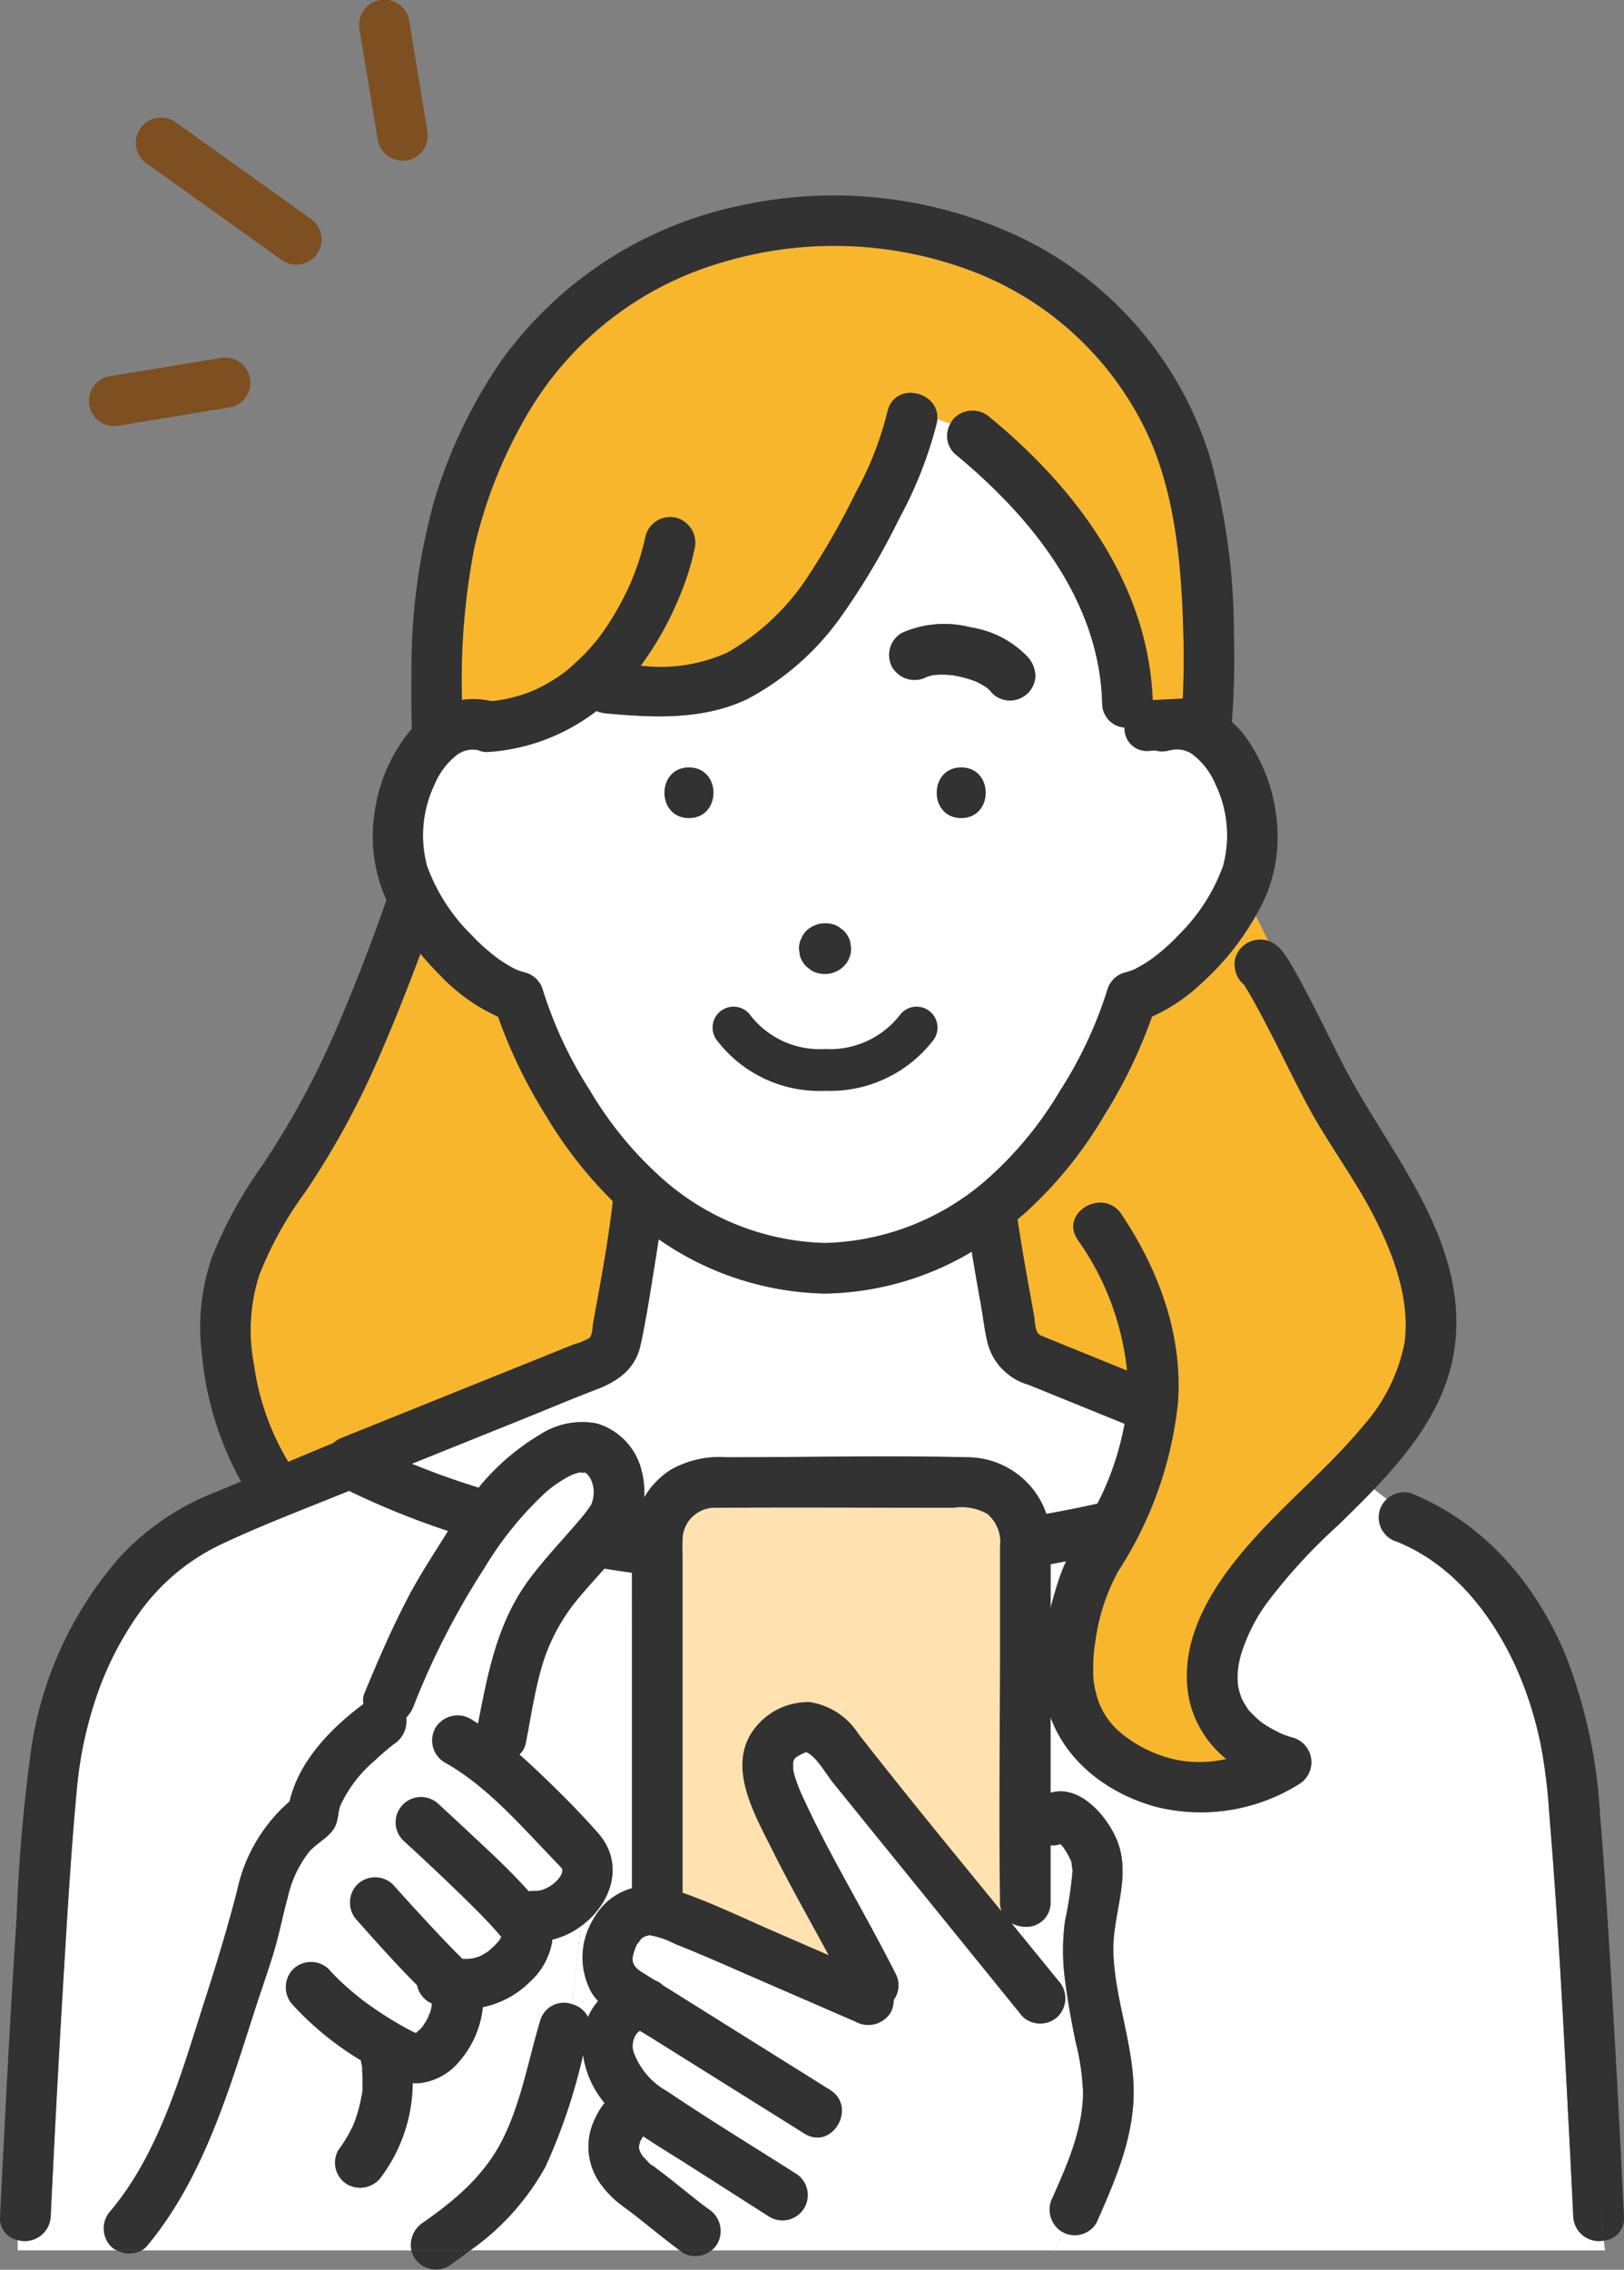
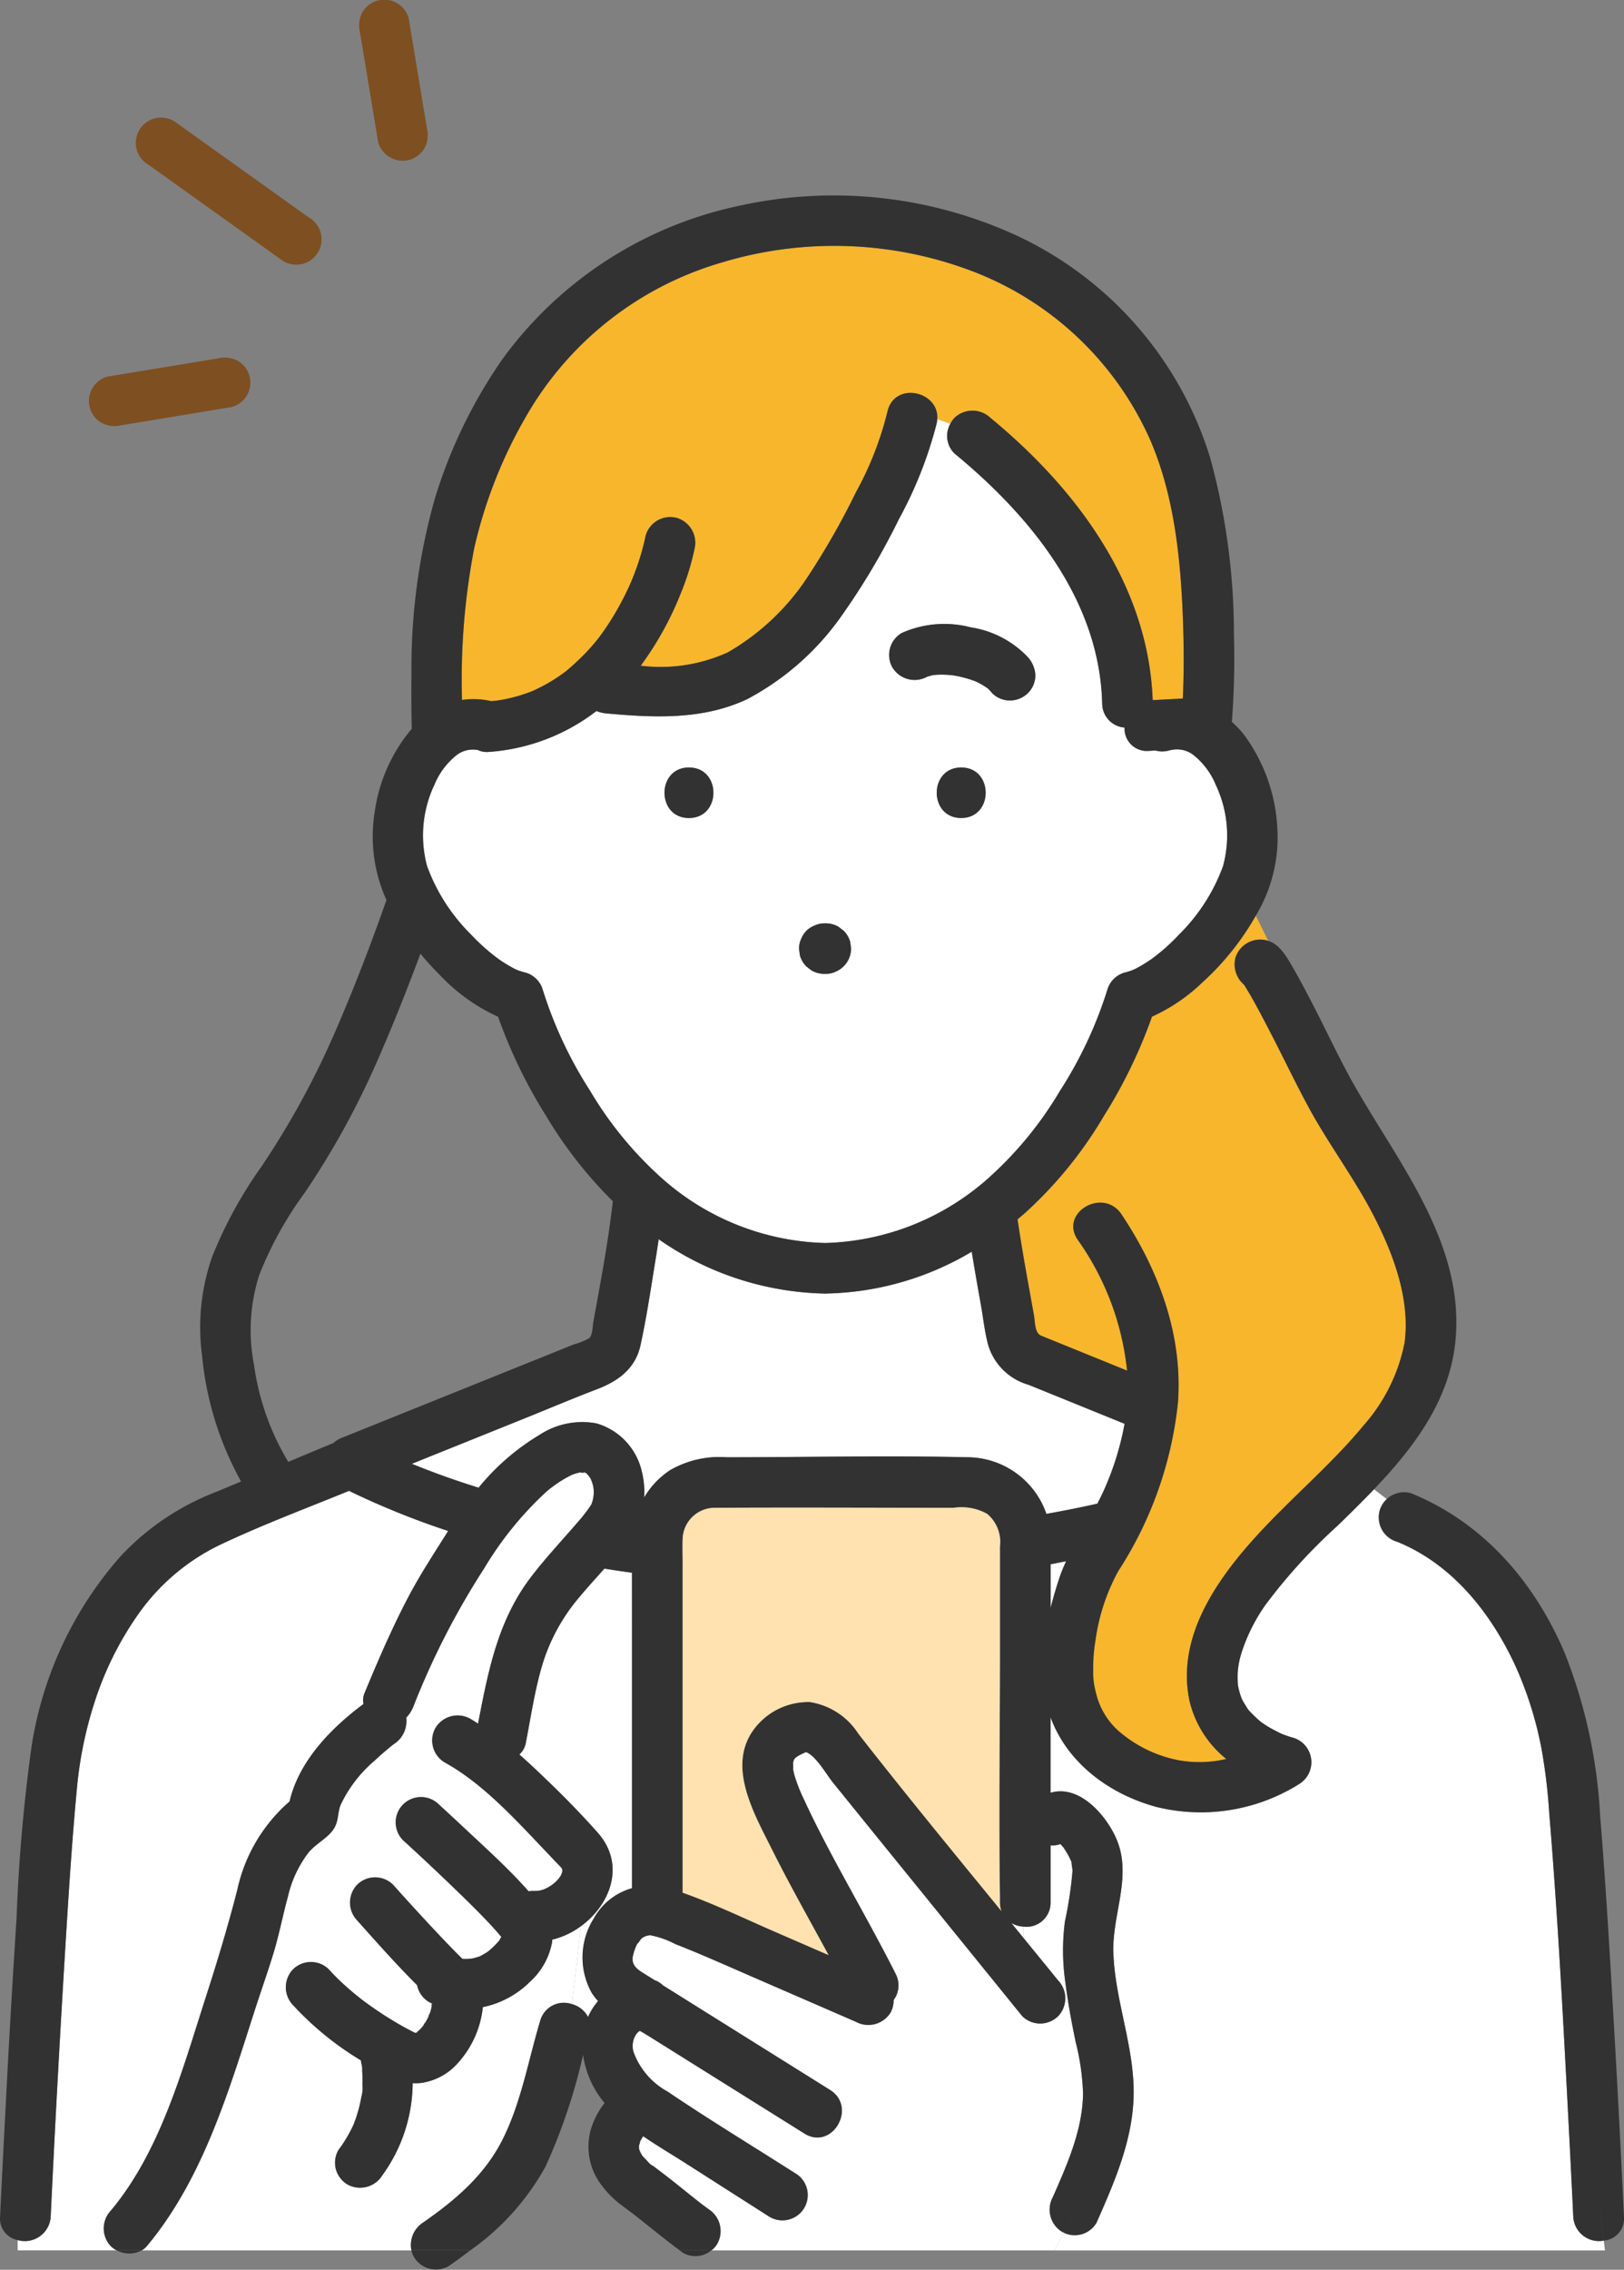
<svg xmlns="http://www.w3.org/2000/svg" width="136" height="190" viewBox="0 0 136 190">
  <rect x="0" y="0" width="136" height="190" fill="#808080" stroke="none" />
  <defs>
    <clipPath id="a">
      <rect width="136" height="190" fill="none" />
    </clipPath>
  </defs>
  <g clip-path="url(#a)">
    <path d="M140.365,124.829c-1.61-3.134-3.74-5.951-5.424-9.034-1.087-1.992-2.066-4.045-3.1-6.062-.551-1.071-1.1-2.142-1.7-3.192-.163-.29-.336-.573-.509-.857-.045-.073-.087-.148-.132-.221a2.252,2.252,0,0,1-.742-2.256,2.177,2.177,0,0,1,2.608-1.477,1.45,1.45,0,0,1,.139.044l-1.035-2.1a22.5,22.5,0,0,1-4.5,5.611,14.878,14.878,0,0,1-4.192,2.84,41.787,41.787,0,0,1-4.027,8.31,34.592,34.592,0,0,1-6.665,8.178c-.187.164-.379.321-.569.48.227,1.536.484,3.068.756,4.6.205,1.15.418,2.3.623,3.449.1.59.039,1.518.665,1.722l2.682,1.088,4.448,1.806a23.005,23.005,0,0,0-4.144-10.969c-1.306-1.95,1.216-3.777,2.911-2.832a2.152,2.152,0,0,1,.751.7c3.124,4.664,5.164,10.117,4.739,15.8a31.988,31.988,0,0,1-5,14.09,16.872,16.872,0,0,0-1.909,5.826,13.413,13.413,0,0,0-.185,2.37,6.435,6.435,0,0,0,.224,1.963,6.128,6.128,0,0,0,1.914,3.233,10.8,10.8,0,0,0,4.985,2.432,9.889,9.889,0,0,0,4.025-.1,8.86,8.86,0,0,1-3.081-4.857c-1.352-6.376,3.767-12.086,7.934-16.221,2.256-2.239,4.617-4.391,6.644-6.846a14.7,14.7,0,0,0,3.435-6.945c.472-3.623-.938-7.389-2.565-10.558" transform="translate(-25.302 -23.017)" fill="#f8b62d" />
-     <path d="M45.092,221.284c-.042.028-.059.043.006,0h-.006" transform="translate(-10.315 -51.099)" fill="#fff" />
+     <path d="M45.092,221.284c-.042.028-.059.043.006,0" transform="translate(-10.315 -51.099)" fill="#fff" />
    <path d="M44.942,221.264c-.276-.035-.131-.005,0,0" transform="translate(-10.253 -51.091)" fill="#fff" />
    <path d="M139.184,188.712c.154.074.126.052,0,0" transform="translate(-31.865 -43.578)" fill="#fff" />
    <path d="M54.513,210.672c-.013-.057-.027-.067,0,0" transform="translate(-12.477 -48.638)" fill="#fff" />
    <path d="M44.824,221.32a.338.338,0,0,1,.122-.035c-.063.008-.119.02-.122.035" transform="translate(-10.262 -51.1)" fill="#fff" />
    <path d="M45.135,221.261h0l.022-.015-.006,0-.021.013h0" transform="translate(-10.333 -51.091)" fill="#fff" />
    <path d="M45.22,221.262h0" transform="translate(-10.353 -51.094)" fill="#fff" />
    <path d="M91.422,41.153a2.185,2.185,0,0,1,3,0c7.218,5.939,13.238,14,13.593,23.636l2.524-.136c.1-2.173.089-4.359.013-6.526-.179-5.034-.7-10.338-2.7-15.019A26.689,26.689,0,0,0,93.012,28.921,32.583,32.583,0,0,0,71.98,28.14a27.857,27.857,0,0,0-16.47,12.95A39.365,39.365,0,0,0,51.2,52.073a58.043,58.043,0,0,0-1.022,12.7,6.585,6.585,0,0,1,2.445.1c.157-.012.314-.025.47-.042.032-.01.468-.075.555-.092a13.547,13.547,0,0,0,1.347-.332q.37-.112.734-.245c.107-.039.214-.081.321-.122.416-.185.824-.386,1.22-.61q.561-.316,1.09-.681c.15-.1.3-.211.445-.317l.065-.046.077-.068a21.139,21.139,0,0,0,1.692-1.589c.281-.3.55-.61.81-.928.053-.065.141-.178.177-.224.095-.127.19-.254.282-.382.427-.6.823-1.213,1.191-1.847q.524-.906.968-1.853c.076-.162.15-.326.224-.49.024-.052.046-.1.069-.157.1-.255.2-.507.3-.763a20.5,20.5,0,0,0,.9-3.072,2.142,2.142,0,0,1,2.608-1.477,2.168,2.168,0,0,1,1.481,2.6,21.475,21.475,0,0,1-1.189,3.809,26.95,26.95,0,0,1-3.316,5.964,13.608,13.608,0,0,0,7.3-1.12,19.908,19.908,0,0,0,6.38-5.864,62.808,62.808,0,0,0,4.347-7.543,27.5,27.5,0,0,0,2.652-6.809c.645-2.489,4.316-1.626,4.157.694.369.125.736.251,1.1.383a1.972,1.972,0,0,1,.347-.5" transform="translate(-11.486 -6.18)" fill="#f8b62d" />
    <path d="M112.33,76.232a6.194,6.194,0,0,0-1.875-2.5,2.229,2.229,0,0,0-1.429-.463l-.032,0a2.791,2.791,0,0,0-.594.093,2.073,2.073,0,0,1-1.115,0l-.554.03a1.865,1.865,0,0,1-2.038-1.951,2.028,2.028,0,0,1-1.875-2.017C102.6,60.792,96.839,53.756,90.45,48.5a2.054,2.054,0,0,1-.348-2.493q-.544-.2-1.1-.383a2.315,2.315,0,0,1-.067.43,34.458,34.458,0,0,1-3.14,7.932,58.484,58.484,0,0,1-4.945,8.295,22.5,22.5,0,0,1-7.767,6.782c-3.729,1.754-7.8,1.558-11.8,1.191a2.747,2.747,0,0,1-.817-.2,16.692,16.692,0,0,1-9.08,3.43,1.742,1.742,0,0,1-.847-.162,2.24,2.24,0,0,0-1.773.413,6.178,6.178,0,0,0-1.875,2.5,9.879,9.879,0,0,0-.608,6.814,15.555,15.555,0,0,0,3.675,5.715,16.6,16.6,0,0,0,2.332,2.072,11.93,11.93,0,0,0,1.334.807c.059.031.226.1.3.132.188.065.377.125.572.171a2.116,2.116,0,0,1,1.481,1.477,34.67,34.67,0,0,0,3.939,8.4,30.908,30.908,0,0,0,5.759,7.106,21.366,21.366,0,0,0,13.885,5.66c.01,0,.019,0,.029,0h.038c.011,0,.02,0,.03,0a21.366,21.366,0,0,0,13.885-5.66,30.871,30.871,0,0,0,5.759-7.106,34.7,34.7,0,0,0,3.939-8.4,2.116,2.116,0,0,1,1.481-1.477c.187-.045.369-.1.55-.165.081-.035.3-.123.325-.138a13.122,13.122,0,0,0,1.334-.807,16.4,16.4,0,0,0,2.332-2.072,15.521,15.521,0,0,0,3.674-5.715,9.842,9.842,0,0,0-.608-6.814M68.21,79.011c-2.733,0-2.729-4.23,0-4.23s2.729,4.23,0,4.23m9.4,10.116a1.9,1.9,0,0,1,1.12-1.117,1.605,1.605,0,0,1,.817-.182h.12a2.122,2.122,0,0,1,1.07.288l.429.331a2.117,2.117,0,0,1,.545.934c.025.188.051.375.076.562a2.04,2.04,0,0,1-1.3,1.933,1.605,1.605,0,0,1-.817.182h-.12a2.123,2.123,0,0,1-1.07-.288l-.429-.331A2.117,2.117,0,0,1,77.5,90.5c-.025-.188-.051-.375-.076-.562a1.579,1.579,0,0,1,.183-.815m13.4-10.116c-2.733,0-2.728-4.23,0-4.23s2.729,4.23,0,4.23M96.6,68.547a2.159,2.159,0,0,1-1.5.619,2.121,2.121,0,0,1-1.5-.619,3.438,3.438,0,0,0-.319-.35c-.025-.024-.052-.046-.078-.069a7.328,7.328,0,0,0-.74-.445c-.066-.033-.132-.064-.2-.1-.13-.048-.26-.1-.392-.143a9.934,9.934,0,0,0-1.094-.295c-.163-.035-.327-.061-.49-.09l-.165-.016a8.572,8.572,0,0,0-1.079-.027c-.114.005-.227.017-.34.027-.055.011-.109.021-.163.033-.13.03-.255.071-.382.108a2.169,2.169,0,0,1-2.894-.761,2.129,2.129,0,0,1,.76-2.894,8.735,8.735,0,0,1,5.781-.48,8.324,8.324,0,0,1,4.8,2.506,2.44,2.44,0,0,1,.621,1.5,2.124,2.124,0,0,1-.621,1.5" transform="translate(-10.514 -10.535)" fill="#fff" />
-     <path d="M34.825,144.344l16.232-6.536L54.3,136.5a5.276,5.276,0,0,0,1.281-.521c.293-.278.275-.974.345-1.359.087-.486.177-.972.265-1.458.208-1.138.415-2.277.609-3.417.295-1.736.555-3.477.758-5.225a35.87,35.87,0,0,1-5.582-7.134,41.723,41.723,0,0,1-4.026-8.308,15.534,15.534,0,0,1-4.883-3.5c-.564-.561-1.107-1.157-1.623-1.777-1.168,3.136-2.407,6.246-3.76,9.308A68.988,68.988,0,0,1,31.766,123.8a30.552,30.552,0,0,0-3.809,6.871,15.151,15.151,0,0,0-.448,7.568,21.424,21.424,0,0,0,2.866,8.106c1.256-.529,2.513-1.057,3.774-1.576a2.38,2.38,0,0,1,.677-.427" transform="translate(-6.235 -23.972)" fill="#f8b62d" />
    <path d="M114.1,170.179v3.66c.212-.846.459-1.674.721-2.471a13.849,13.849,0,0,1,.58-1.439c-.433.082-.867.172-1.3.25" transform="translate(-26.123 -39.24)" fill="#fff" />
    <path d="M57.722,75.249l.01,0c-.076.033-.175.077-.01,0" transform="translate(-13.195 -17.375)" fill="#fff" />
    <path d="M69.8,234.7l-.069-.084c.028.045.055.083.069.084" transform="translate(-15.966 -54.177)" fill="#fff" />
    <path d="M134.988,107c-.134-.177-.326-.318,0,0" transform="translate(-30.863 -24.665)" fill="#fff" />
    <path d="M54.534,210.588c.014-.11.006-.2,0,0" transform="translate(-12.485 -48.602)" fill="#fff" />
    <path d="M46.912,218.291c-.006.023-.012.047-.018.071a.182.182,0,0,0,.019.048.239.239,0,0,1,0-.118" transform="translate(-10.736 -50.408)" fill="#fff" />
    <path d="M46.953,218.078l-.012-.005c0,.036-.015.1-.023.167.006-.026.012-.053.02-.079a.389.389,0,0,0,.015-.082" transform="translate(-10.741 -50.358)" fill="#fff" />
    <path d="M45.246,221.211l.046-.044a.376.376,0,0,0-.1.042l-.029.019.079-.018" transform="translate(-10.341 -51.072)" fill="#fff" />
    <path d="M46.516,219.555l0,.009a.483.483,0,0,0-.005.052.3.3,0,0,1,.01-.061" transform="translate(-10.647 -50.7)" fill="#fff" />
    <path d="M45.262,221.223h0" transform="translate(-10.356 -51.085)" fill="#fff" />
    <path d="M45.349,221.173c0-.011-.015-.012-.032-.008l-.046.044c.047-.012.081-.025.079-.036" transform="translate(-10.364 -51.071)" fill="#fff" />
    <path d="M45.879,220.6l-.008.009a.062.062,0,0,0,0,.017c0-.005.008-.018.009-.026" transform="translate(-10.501 -50.942)" fill="#fff" />
    <path d="M45.924,220.5c.159-.17.1-.153.03-.088a.478.478,0,0,0-.072.134l.042-.046" transform="translate(-10.504 -50.887)" fill="#fff" />
    <path d="M46.53,219.482c.056-.1.057-.142.046-.158a.786.786,0,0,0-.057.178l.011-.02" transform="translate(-10.65 -50.647)" fill="#fff" />
    <path d="M49.775,199.359c-.005.068-.005.133-.014.2a5.915,5.915,0,0,1-1.878,3.351,7.817,7.817,0,0,1-3.923,2.1A8.234,8.234,0,0,1,41.9,209.65a5.032,5.032,0,0,1-3.077,1.7,3.741,3.741,0,0,1-.74.017,13.3,13.3,0,0,1-2.552,7.733,2.185,2.185,0,0,1-2.9.758,2.156,2.156,0,0,1-.974-1.264,2.12,2.12,0,0,1,.214-1.63,11.51,11.51,0,0,0,1.205-2.006c.024-.051.046-.1.069-.152l.007-.017c.051-.137.1-.273.153-.412a11.533,11.533,0,0,0,.33-1.124c.045-.189.086-.381.123-.573.018-.1.035-.192.05-.288q.053-.353-.014.127a2.913,2.913,0,0,0,.081-1.021,11.4,11.4,0,0,0-.02-1.171,1.707,1.707,0,0,0-.056-.583q.067.48.013.127-.023-.144-.051-.288c-.007-.04-.007-.079-.012-.119a25.745,25.745,0,0,1-5.686-4.627,2.16,2.16,0,0,1,0-2.991,2.138,2.138,0,0,1,3,0,17.071,17.071,0,0,0,1.341,1.341c.263.236.532.467.8.692.154.127.311.252.467.377l.071.058.063.048a30.619,30.619,0,0,0,3.562,2.323q.444.243.9.466l.014.006.025.007.038-.008.035-.021.03-.02c.066-.045.332-.275.077-.032l-.011.01c.086-.081.216-.207.255-.247.056-.057.109-.118.163-.178a.225.225,0,0,1,.081-.144c.076-.108.18-.236.207-.281.074-.125.137-.254.207-.38.007-.148.048-.208.062-.187.041-.092.089-.183.112-.255.049-.155.083-.312.12-.469a.309.309,0,0,1,.029-.242,2.108,2.108,0,0,1-1.255-1.537c-1.741-1.739-3.382-3.591-5.017-5.421a2.161,2.161,0,0,1,0-2.991,2.138,2.138,0,0,1,3,0q1.67,1.869,3.383,3.7c.711.76,1.427,1.517,2.166,2.25l.27.267c.147.005.295,0,.439,0,.037,0,.3-.033.381-.038l.111-.026c.172-.049.342-.092.512-.153l.031-.011.06-.033c.164-.087.321-.186.483-.278.025-.014.089-.061.138-.1.14-.115.278-.235.409-.359.172-.164.333-.337.49-.515l.038-.042a.329.329,0,0,1,.013-.035,1.766,1.766,0,0,1,.153-.253c-.319-.371-.639-.741-.976-1.1-.96-1.019-1.962-2-2.97-2.972q-2.117-2.041-4.288-4.024a2.118,2.118,0,0,1,3-2.991q1.037.947,2.06,1.909c1.841,1.725,3.767,3.454,5.451,5.356a1.822,1.822,0,0,1,.4-.03c.039,0,.269-.006.392-.006.108-.024.271-.055.305-.065.087-.025.172-.058.258-.088.055-.031.25-.123.305-.155.113-.064.219-.137.326-.208.045-.04.217-.173.263-.216.087-.083.167-.172.247-.262.026-.04.165-.215.194-.264.087-.146.173-.515.073-.1.024-.1.054-.2.082-.3-.034.118-.025.044-.012-.065,0-.024-.007-.052-.012-.084-.019-.013-.061-.1-.042-.092-.123-.143-.261-.277-.389-.411q-.49-.518-.982-1.034c-2.615-2.746-5.257-5.653-8.437-7.412a2.138,2.138,0,0,1-.76-2.894,2.164,2.164,0,0,1,2.9-.758c.226.125.438.272.658.408C44.417,176.892,45.2,172.663,48,169c1.231-1.609,2.619-3.078,3.936-4.614a13.031,13.031,0,0,0,1.106-1.435,2.75,2.75,0,0,0,.174-1.473,3.141,3.141,0,0,0-.238-.72c-.02-.038-.152-.216-.186-.27-.072-.067-.2-.188-.059-.081a.7.7,0,0,0-.451-.194h0c.446.105-.218.075-.1.021a4.106,4.106,0,0,0-.738.212c-.041.021-.166.078-.188.09-.17.088-.338.179-.5.276a10.031,10.031,0,0,0-1.484,1.061,28.688,28.688,0,0,0-5.2,6.409,64.678,64.678,0,0,0-5.942,11.6,2.915,2.915,0,0,1-.586.9,2.28,2.28,0,0,1-1.01,2.194l-.136.1c-.058.046-.117.092-.174.139-.465.38-.918.773-1.354,1.186a10.989,10.989,0,0,0-2.827,3.7c-.278.7-.116,1.419-.678,2.145-.526.679-1.395,1.113-1.969,1.784A9.547,9.547,0,0,0,27.63,195.8c-.433,1.568-.731,3.17-1.209,4.727-.49,1.6-1.052,3.176-1.564,4.768-2.2,6.829-4.358,14.138-9.045,19.74a1.587,1.587,0,0,1-.413.338H37.976a2.237,2.237,0,0,1,.98-2.326c2.754-1.917,5.215-4.018,6.719-7.077,1.516-3.082,2.107-6.558,3.09-9.826a2.055,2.055,0,0,1,2.656-1.379l.755-6.528a6.76,6.76,0,0,1-2.4,1.126" transform="translate(-3.525 -36.996)" fill="#fff" />
    <path d="M65.836,171.076q-1.154-.159-2.305-.345c-.725.813-1.462,1.617-2.156,2.452a15.777,15.777,0,0,0-3.029,5.544c-.654,2.17-.975,4.426-1.41,6.646a1.731,1.731,0,0,1-.53.921c.478.419.947.847,1.4,1.278,1.787,1.682,3.552,3.444,5.177,5.283,2.337,2.645,1.062,6-1.421,7.809l-.755,6.528a2.128,2.128,0,0,1,1.348,1.075A5.4,5.4,0,0,1,63,206.929a4.789,4.789,0,0,1-.547-.709,6.114,6.114,0,0,1,.184-6.2,5.313,5.313,0,0,1,3.2-2.536V176.448c0-1.79-.005-3.582-.005-5.373" transform="translate(-12.913 -39.426)" fill="#fff" />
    <path d="M9.727,222.515c4.133-4.941,5.97-11.716,7.9-17.722.975-3.024,1.883-6.014,2.675-9.09a13.6,13.6,0,0,1,4.385-7.431c.776-3.361,3.454-6.126,6.19-8.159a1.531,1.531,0,0,1,.076-.884c1.132-2.729,2.3-5.448,3.675-8.066,1.006-1.917,2.2-3.707,3.337-5.535a67.843,67.843,0,0,1-8.3-3.358c-3.6,1.472-7.309,2.858-10.823,4.526a17.807,17.807,0,0,0-6.857,5.84,27.245,27.245,0,0,0-3.655,7.405,33.215,33.215,0,0,0-1.437,6.966c-.445,4.68-.735,9.375-1.023,14.066Q5.2,212.043,4.683,223.021a2.17,2.17,0,0,1-2.763,1.969v.855h8.29a1.962,1.962,0,0,1-.483-.338,2.169,2.169,0,0,1,0-2.991" transform="translate(-0.44 -37.472)" fill="#fff" />
    <path d="M157.879,222.981q-.17-3.588-.359-7.175c-.46-8.864-.918-17.737-1.653-26.583a47,47,0,0,0-.65-5.415,30.923,30.923,0,0,0-2.156-6.865c-2.037-4.433-5.274-8.557-9.918-10.443a2.079,2.079,0,0,1-.869-3.568l-1.09-.833c-1,1.044-2.03,2.055-3.042,3.042a46.251,46.251,0,0,0-6,6.571,14.759,14.759,0,0,0-2.042,4.046,7.084,7.084,0,0,0-.333,1.739,9.014,9.014,0,0,0,.016.913l0,.044c.018.108.039.217.064.324a6.808,6.808,0,0,0,.246.816c.048.1.091.193.145.285.124.21.252.413.384.618.022.035.035.058.042.072.026.025.062.062.112.115a11.682,11.682,0,0,0,.9.857c.063.048.152.115.221.161.151.1.3.2.456.291.317.192.645.354.975.52.047.024.067.032.1.048.085.034.169.069.255.1.245.085.488.175.74.238a2.14,2.14,0,0,1,.507,3.865,15.5,15.5,0,0,1-11.973,1.922c-3.905-1.06-7.437-3.645-8.857-7.5v6.32c2.333-.7,4.532,1.717,5.452,3.72,1.46,3.179-.314,6.411-.193,9.7.145,3.917,1.69,7.675,1.7,11.585.012,3.888-1.572,7.5-3.114,10.994a2.114,2.114,0,0,1-2.724.837l-.812,1.47h46.123l-.1-.813a2.154,2.154,0,0,1-2.557-2.011" transform="translate(-26.123 -37.432)" fill="#fff" />
    <path d="M103.894,227.97c1.206-2.731,2.494-5.634,2.532-8.668a19.832,19.832,0,0,0-.614-4.3c-.346-1.663-.655-3.331-.869-5.017a18.6,18.6,0,0,1-.033-5.1,32.869,32.869,0,0,0,.633-4.218c0-.183-.133-.854-.055-.644-.018-.058-.035-.115-.055-.172-.023-.036-.15-.326-.173-.369-.109-.2-.228-.405-.355-.6-.185-.279,0-.053-.236-.318-.015-.017-.076-.082-.138-.15a1.886,1.886,0,0,1-.823.106v4.771a2.015,2.015,0,0,1-2.258,2.035v.963c.965,1.182,1.934,2.365,2.887,3.541a2.161,2.161,0,0,1,0,2.991,2.138,2.138,0,0,1-3,0L92.889,202.4q-3.7-4.559-7.392-9.119c-.561-.694-1.445-2.271-2.262-2.565a.872.872,0,0,0-.153.062,4.29,4.29,0,0,0-.608.314c-.247.182-.293.245-.349.666.04-.3.033.521.013.327a4.484,4.484,0,0,0,.181.774,13.716,13.716,0,0,0,.77,1.894c.75,1.625,1.571,3.217,2.416,4.8,1.733,3.242,3.567,6.43,5.221,9.713a2.055,2.055,0,0,1-.157,2.192,2.142,2.142,0,0,1-.263,1.062,2.193,2.193,0,0,1-2.9.759l-8.856-3.846c-1.463-.635-2.922-1.279-4.392-1.9q-.936-.392-1.881-.764a7.479,7.479,0,0,0-2.073-.73,1.236,1.236,0,0,0-.743.265c-.084.067-.518.763-.274.271a4.417,4.417,0,0,0-.481,1.341c-.044.655.389.97.891,1.284l.961.6a1.862,1.862,0,0,1,.683.428l3.42,2.14,10.58,6.617c2.309,1.444.178,5.1-2.14,3.652l-5.145-3.219-7.815-4.888c-.26-.162-.537-.326-.821-.491a.942.942,0,0,0-.306.281,1.777,1.777,0,0,0-.234,1.469,6.164,6.164,0,0,0,2.847,3.329c3.491,2.36,7.107,4.551,10.658,6.818a2.117,2.117,0,1,1-2.14,3.652L73.275,225.2c-1.208-.771-2.474-1.52-3.681-2.342-.088.142-.178.283-.257.431l-.006.011a.106.106,0,0,1,0,.025,1.838,1.838,0,0,1-.089.32l0,.006v.006c0,.017,0,.136,0,.228l.029.1c0,.014.014.046.025.082.035.074.088.188.106.218s.056.106.1.177c.032.04.066.079.1.118q.11.123.227.242c.1.1.4.477.556.5-.191-.143-.226-.168-.1-.078l.147.108c.133.1.267.2.4.3q.85.641,1.681,1.307c.464.371.925.745,1.39,1.115l.311.245.275.214.16.121q.2.149.4.3a2.172,2.172,0,0,1,.761,2.893,1.815,1.815,0,0,1-.494.568H104.02l.812-1.469a1.923,1.923,0,0,1-.177-.079,2.179,2.179,0,0,1-.761-2.893" transform="translate(-15.729 -44.04)" fill="#fff" />
    <path d="M109.833,209.317c.346.423.686.843,1.032,1.265v-.962a2.306,2.306,0,0,1-1.032-.3" transform="translate(-25.145 -48.336)" fill="#fff" />
-     <path d="M64.764,237.007l-.2-.152c-.365-.274-.735-.54-1.092-.825a7.992,7.992,0,0,1-1.339-1.38,5.308,5.308,0,0,1-1-4.6,6.641,6.641,0,0,1,1.191-2.361,8.014,8.014,0,0,1-1.8-4.024,48.149,48.149,0,0,1-3.149,9.349,20.969,20.969,0,0,1-6.291,7.006H68.613c-1.176-.873-2.309-1.8-3.457-2.708l-.392-.308" transform="translate(-11.696 -51.65)" fill="#fff" />
    <path d="M96.853,71.577a2.17,2.17,0,0,0,2.894.761c.127-.038.252-.079.382-.108.054-.012.109-.022.163-.033.113-.01.227-.022.34-.027a8.584,8.584,0,0,1,1.08.027l.164.016c.163.029.328.055.49.089a10.113,10.113,0,0,1,1.094.3c.133.045.262.095.393.143.066.032.133.062.2.1a7.179,7.179,0,0,1,.739.445c.026.023.053.045.078.069a3.428,3.428,0,0,1,.319.35,2.121,2.121,0,0,0,1.5.619,2.159,2.159,0,0,0,1.5-.619,2.129,2.129,0,0,0,.621-1.5,2.446,2.446,0,0,0-.621-1.5,8.322,8.322,0,0,0-4.8-2.506,8.735,8.735,0,0,0-5.781.48,2.13,2.13,0,0,0-.76,2.894" transform="translate(-22.108 -15.688)" fill="#323232" />
    <path d="M160.981,24.8l-9.823-7.023-1.41-1.008a2.117,2.117,0,1,1,2.14-3.652l9.823,7.023,1.41,1.008a2.117,2.117,0,1,1-2.14,3.652" transform="translate(-137.284 -2.958)" fill="#7e4f21" />
    <path d="M167.22,38.982a2.31,2.31,0,0,1,1.634.213,2.113,2.113,0,0,1-.507,3.865L160.241,44.4l-1.17.192a2.312,2.312,0,0,1-1.635-.213,2.114,2.114,0,0,1,.507-3.866l8.107-1.334,1.17-.192" transform="translate(-148.939 -8.989)" fill="#7e4f21" />
    <path d="M141.318,13.384a2.147,2.147,0,0,1-2.608-1.477l-1.337-8.085q-.1-.584-.193-1.167a2.293,2.293,0,0,1,.214-1.63,2.122,2.122,0,0,1,3.875.505l1.337,8.085q.1.584.194,1.167a2.3,2.3,0,0,1-.214,1.63,2.158,2.158,0,0,1-1.268.972" transform="translate(-107.042 0)" fill="#7e4f21" />
    <path d="M63.969,154.268a7.1,7.1,0,0,1,.211,2.235,6.918,6.918,0,0,1,2.17-2.286,8.24,8.24,0,0,1,4.73-1.083c6.724,0,13.466-.154,20.188,0a7.027,7.027,0,0,1,6.6,4.742c1.428-.255,2.851-.538,4.267-.856.214-.409.42-.822.6-1.245a24.082,24.082,0,0,0,1.677-5.442l-8.04-3.264a4.934,4.934,0,0,1-3.377-3.313c-.3-1.1-.416-2.276-.618-3.393q-.4-2.214-.764-4.434a24.758,24.758,0,0,1-12.153,3.5c-.025,0-.05.007-.076.006a.688.688,0,0,0-.1,0c-.026,0-.051-.006-.076-.006A25.133,25.133,0,0,1,65.4,134.88q-.164,1.118-.347,2.233c-.362,2.218-.7,4.473-1.182,6.669-.429,1.937-1.871,2.979-3.629,3.651-2.055.784-4.084,1.644-6.125,2.466l-9.389,3.78q2.748,1.128,5.593,2a19.515,19.515,0,0,1,5.117-4.429,6.5,6.5,0,0,1,4.76-.951,5.459,5.459,0,0,1,3.776,3.968" transform="translate(-10.239 -31.147)" fill="#fff" />
    <path d="M87.832,104.441a2.11,2.11,0,0,0,1.07.288h.12a2.172,2.172,0,0,0,2.12-2.115q-.037-.28-.076-.562a2.1,2.1,0,0,0-.545-.933l-.429-.331a2.116,2.116,0,0,0-1.07-.289H88.9a2.361,2.361,0,0,0-1.5.62,2.354,2.354,0,0,0-.621,1.5c.025.188.05.375.076.563a2.122,2.122,0,0,0,.545.933l.429.331" transform="translate(-19.868 -23.207)" fill="#323232" />
    <path d="M103.787,83.536c-2.729,0-2.733,4.23,0,4.23s2.733-4.23,0-4.23" transform="translate(-23.292 -19.29)" fill="#323232" />
    <path d="M74.218,83.536c-2.729,0-2.733,4.23,0,4.23s2.733-4.23,0-4.23" transform="translate(-16.523 -19.29)" fill="#323232" />
    <path d="M136.025,107.629a1.579,1.579,0,0,1-.232-.077,1.08,1.08,0,0,0,.232.077" transform="translate(-31.089 -24.836)" fill="#ffa096" />
    <path d="M14.775,244.933h-2.1a2.211,2.211,0,0,0,2.1,0" transform="translate(-2.901 -56.56)" fill="#323232" />
    <path d="M44.9,245.5a2.142,2.142,0,0,0,2.9.758q.925-.644,1.818-1.326H44.681a2.025,2.025,0,0,0,.219.568" transform="translate(-10.229 -56.56)" fill="#323232" />
    <path d="M73.817,244.933c.084.062.163.128.248.19a2.079,2.079,0,0,0,2.406-.19Z" transform="translate(-16.9 -56.56)" fill="#323232" />
    <path d="M113.432,95.795c-1.24-2.18-2.291-4.475-3.444-6.7-.571-1.1-1.142-2.21-1.77-3.282-.466-.794-1.059-1.864-2.016-2.138l2.836,5.76-2.836-5.76c-.047-.013-.09-.034-.139-.043a2.176,2.176,0,0,0-2.608,1.477,2.251,2.251,0,0,0,.743,2.255c.045.074.087.148.132.222.173.284.346.567.509.857.591,1.05,1.146,2.12,1.7,3.192,1.039,2.017,2.017,4.07,3.1,6.062,1.684,3.083,3.814,5.9,5.424,9.034,1.628,3.168,3.037,6.935,2.565,10.558a14.7,14.7,0,0,1-3.435,6.945c-2.027,2.454-4.388,4.607-6.644,6.846-4.167,4.135-9.287,9.844-7.934,16.22a8.859,8.859,0,0,0,3.081,4.857,9.9,9.9,0,0,1-4.025.1,10.81,10.81,0,0,1-4.985-2.432,6.13,6.13,0,0,1-1.914-3.233,6.433,6.433,0,0,1-.224-1.963,13.408,13.408,0,0,1,.185-2.369,16.877,16.877,0,0,1,1.909-5.827,31.984,31.984,0,0,0,5-14.089c.425-5.678-1.615-11.132-4.739-15.8a2.152,2.152,0,0,0-.751-.7c-1.695-.946-4.217.881-2.911,2.832a23.005,23.005,0,0,1,4.144,10.969l-4.448-1.806-2.682-1.089c-.627-.2-.561-1.131-.665-1.721-.205-1.151-.418-2.3-.623-3.449-.271-1.528-.528-3.06-.756-4.6.19-.158.382-.315.569-.479a34.592,34.592,0,0,0,6.665-8.178,41.786,41.786,0,0,0,4.027-8.31,14.878,14.878,0,0,0,4.192-2.84,22.494,22.494,0,0,0,4.5-5.611l-1.19-2.418,1.19,2.418c.035-.063.078-.122.113-.185a12.635,12.635,0,0,0,1.692-7.114,14.36,14.36,0,0,0-2.821-7.884,8.6,8.6,0,0,0-.985-1.035,70.38,70.38,0,0,0,.171-7.326,55.727,55.727,0,0,0-1.986-14.769A30.364,30.364,0,0,0,85.446,24.778,36.633,36.633,0,0,0,61.908,22.14,32.89,32.89,0,0,0,42.026,35.048,41.85,41.85,0,0,0,36.431,46.6a52.118,52.118,0,0,0-1.972,14.762c-.022,1.52-.008,3.041.022,4.561a13.7,13.7,0,0,0-3.1,6.943,12.9,12.9,0,0,0,.982,7.392c-1.325,3.77-2.761,7.505-4.354,11.158a70.225,70.225,0,0,1-6.138,11.189,35.761,35.761,0,0,0-4.121,7.558,17.868,17.868,0,0,0-.83,8.218,26.911,26.911,0,0,0,3.269,10.548c-.778.323-1.553.653-2.333.969a21.4,21.4,0,0,0-7.792,5.327,31.231,31.231,0,0,0-7.425,15.922,141.32,141.32,0,0,0-1.249,14.271q-.515,7.968-.924,15.943-.241,4.548-.46,9.1a1.825,1.825,0,0,0,1.478,1.969v0a2.17,2.17,0,0,0,2.763-1.969q.519-10.976,1.189-21.945c.288-4.691.578-9.387,1.022-14.066a33.2,33.2,0,0,1,1.437-6.966,27.244,27.244,0,0,1,3.655-7.405,17.807,17.807,0,0,1,6.857-5.84c3.514-1.669,7.219-3.054,10.823-4.526a67.841,67.841,0,0,0,8.3,3.358c-1.141,1.828-2.33,3.618-3.336,5.535-1.375,2.618-2.544,5.337-3.676,8.066a1.531,1.531,0,0,0-.076.884c-2.736,2.033-5.414,4.8-6.19,8.159a13.6,13.6,0,0,0-4.385,7.431c-.791,3.076-1.7,6.066-2.674,9.089-1.936,6.007-3.773,12.782-7.906,17.723a2.169,2.169,0,0,0,0,2.991,1.967,1.967,0,0,0,.483.338h2.1a1.6,1.6,0,0,0,.412-.338c4.686-5.6,6.844-12.911,9.045-19.74.513-1.592,1.074-3.171,1.565-4.768.477-1.557.776-3.159,1.208-4.727a9.547,9.547,0,0,1,1.769-3.767c.574-.671,1.444-1.1,1.969-1.784.562-.726.4-1.442.679-2.145a10.976,10.976,0,0,1,2.827-3.7c.436-.413.89-.806,1.354-1.186.058-.048.116-.093.174-.139s.09-.068.136-.1a2.279,2.279,0,0,0,1.009-2.194,2.915,2.915,0,0,0,.586-.9,64.728,64.728,0,0,1,5.942-11.6,28.687,28.687,0,0,1,5.2-6.41,10.035,10.035,0,0,1,1.484-1.061c.165-.1.333-.188.5-.276l.189-.09a4.085,4.085,0,0,1,.738-.212c-.121.055.543.085.1-.021h0a.707.707,0,0,1,.451.194c-.144-.107-.014.014.059.081.034.054.167.233.187.27a3.107,3.107,0,0,1,.237.721,2.733,2.733,0,0,1-.174,1.472,12.932,12.932,0,0,1-1.106,1.435c-1.316,1.537-2.706,3.006-3.935,4.615-2.8,3.665-3.589,7.893-4.443,12.281-.22-.135-.433-.283-.658-.408a2.164,2.164,0,0,0-2.9.758,2.138,2.138,0,0,0,.761,2.894c3.18,1.759,5.821,4.668,8.436,7.412q.492.516.982,1.034c.127.135.266.268.389.411-.019-.005.024.078.042.092.005.032.009.06.012.084-.012.109-.022.184.013.065-.029.1-.058.2-.082.3.1-.418.014-.049-.074.1-.028.048-.167.225-.193.265-.081.088-.16.178-.247.261-.045.043-.217.176-.264.216-.107.072-.214.145-.326.209-.055.032-.25.123-.3.154-.086.03-.17.062-.258.088-.035.01-.2.041-.305.065-.123,0-.355.008-.393.006a1.828,1.828,0,0,0-.4.03c-1.682-1.9-3.609-3.631-5.45-5.356q-1.026-.96-2.061-1.909a2.118,2.118,0,0,0-3,2.991q2.172,1.982,4.288,4.025c1.009.971,2.01,1.952,2.971,2.971.336.357.656.726.975,1.1a1.759,1.759,0,0,0-.152.253.214.214,0,0,0-.013.035c-.014.015-.022.022-.039.042-.157.178-.318.351-.49.514-.131.125-.269.244-.409.359-.049.035-.113.081-.138.1-.162.091-.318.191-.483.278l-.06.033-.031.011c-.169.061-.339.1-.512.153l-.111.026c-.085.005-.343.037-.381.038-.145,0-.292.005-.44,0-.09-.088-.178-.176-.269-.267-.739-.733-1.455-1.49-2.167-2.25q-1.713-1.83-3.382-3.7a2.139,2.139,0,0,0-3,0,2.161,2.161,0,0,0,0,2.991c1.635,1.83,3.276,3.682,5.017,5.421a2.11,2.11,0,0,0,1.255,1.537.314.314,0,0,0-.029.243c.005-.024.012-.048.018-.071.008-.064.021-.131.024-.167l.012.005a.392.392,0,0,1-.015.082c-.008.027-.014.053-.021.08a.249.249,0,0,0,0,.118.228.228,0,0,1-.019-.048c-.038.156-.071.313-.12.468-.023.072-.071.164-.112.255.01.015.008.059-.047.158l-.011.02a.3.3,0,0,0-.01.062.476.476,0,0,1,.005-.052c-.07.126-.133.255-.207.38-.027.045-.131.173-.207.282.068-.065.129-.082-.03.088l-.042.047c0,.007-.011.021-.009.025a.058.058,0,0,1,0-.016c-.054.059-.106.121-.163.178-.039.04-.17.166-.254.247.017,0,.03,0,.032.008s-.032.025-.079.037c-.032.031-.038.036,0,0l-.078.018-.023.015h0l.021-.013-.038.008-.024-.007-.015-.006c-.3-.148-.6-.3-.9-.466a30.39,30.39,0,0,1-3.562-2.323l-.064-.048-.071-.058q-.235-.187-.466-.377-.409-.338-.8-.692a17.208,17.208,0,0,1-1.342-1.341,2.138,2.138,0,0,0-3,0,2.162,2.162,0,0,0,0,2.992,25.762,25.762,0,0,0,5.686,4.626c.005.04.005.079.013.119q.027.144.051.288.053.353-.014-.127a1.707,1.707,0,0,1,.056.583,11.394,11.394,0,0,1,.02,1.171,2.914,2.914,0,0,1-.08,1.021q.067-.48.013-.127c-.015.1-.032.193-.05.289-.036.191-.077.383-.123.573a11.578,11.578,0,0,1-.33,1.124c-.049.139-.1.275-.153.412l-.007.017c-.022.05-.045.1-.068.151a11.516,11.516,0,0,1-1.206,2.006,2.123,2.123,0,0,0-.214,1.63,2.161,2.161,0,0,0,.975,1.264,2.186,2.186,0,0,0,2.9-.759,13.3,13.3,0,0,0,2.552-7.733,3.738,3.738,0,0,0,.74-.017,5.032,5.032,0,0,0,3.077-1.7,8.24,8.24,0,0,0,2.058-4.642,7.816,7.816,0,0,0,3.922-2.1,5.911,5.911,0,0,0,1.878-3.351c.009-.068.008-.134.014-.2a6.752,6.752,0,0,0,2.4-1.126l.553-4.777-.553,4.777c2.483-1.8,3.757-5.164,1.421-7.808-1.625-1.84-3.39-3.6-5.177-5.284q-.687-.647-1.4-1.277a1.738,1.738,0,0,0,.53-.921c.436-2.219.756-4.475,1.409-6.645a15.8,15.8,0,0,1,3.029-5.544c.694-.836,1.431-1.639,2.156-2.452q1.151.186,2.306.345c0,1.791,0,3.582,0,5.373v21.034a5.321,5.321,0,0,0-3.2,2.537,6.116,6.116,0,0,0-.184,6.2,4.883,4.883,0,0,0,.547.709,5.4,5.4,0,0,0-.843,1.337A2.129,2.129,0,0,0,47.9,172.68l-.318,2.758.318-2.758a2.054,2.054,0,0,0-2.656,1.379c-.983,3.268-1.574,6.744-3.09,9.826-1.5,3.059-3.965,5.161-6.719,7.077a2.238,2.238,0,0,0-.98,2.326H39.39a20.97,20.97,0,0,0,6.291-7.006,48.2,48.2,0,0,0,3.149-9.349,8.02,8.02,0,0,0,1.8,4.025,6.631,6.631,0,0,0-1.191,2.36,5.305,5.305,0,0,0,1,4.6,7.994,7.994,0,0,0,1.339,1.38c.356.285.727.551,1.092.825l.2.151.392.308c1.148.909,2.282,1.835,3.457,2.708h2.655a1.809,1.809,0,0,0,.5-.568,2.173,2.173,0,0,0-.761-2.894c-.133-.1-.267-.2-.4-.295l-.16-.121-.275-.214-.311-.246c-.465-.369-.926-.744-1.39-1.114q-.833-.664-1.681-1.307c-.133-.1-.266-.2-.4-.3l-.146-.108.1.077c-.153-.025-.454-.4-.555-.5q-.117-.118-.227-.242c-.035-.038-.069-.077-.1-.118-.043-.07-.087-.156-.1-.176s-.069-.145-.106-.218c-.012-.036-.022-.069-.025-.082-.012-.043-.019-.071-.028-.1,0-.092,0-.212,0-.229v-.005l0-.007a1.837,1.837,0,0,0,.089-.32.166.166,0,0,0,0-.025l.006-.01c.079-.148.168-.289.256-.431,1.207.821,2.474,1.57,3.682,2.342l6.869,4.384a2.117,2.117,0,1,0,2.14-3.652c-3.551-2.267-7.169-4.458-10.658-6.818a6.17,6.17,0,0,1-2.848-3.329,1.78,1.78,0,0,1,.234-1.469.939.939,0,0,1,.305-.281c.284.165.562.328.821.491l7.816,4.889,5.145,3.218c2.319,1.45,4.45-2.208,2.14-3.652l-10.579-6.617-3.42-2.14a1.867,1.867,0,0,0-.683-.427l-.962-.6c-.5-.314-.934-.628-.89-1.284a4.412,4.412,0,0,1,.481-1.34c-.244.491.19-.205.273-.271a1.238,1.238,0,0,1,.743-.265,7.476,7.476,0,0,1,2.073.73q.945.372,1.881.764c1.47.616,2.929,1.261,4.391,1.9l8.856,3.847a2.193,2.193,0,0,0,2.9-.759,2.143,2.143,0,0,0,.264-1.062A2.055,2.055,0,0,0,75,170.135c-1.655-3.284-3.488-6.472-5.222-9.713-.844-1.579-1.665-3.171-2.415-4.8a13.764,13.764,0,0,1-.77-1.9,4.53,4.53,0,0,1-.182-.774c.021.194.028-.631-.013-.328.056-.421.1-.484.349-.666a4.291,4.291,0,0,1,.608-.313.778.778,0,0,1,.152-.062c.818.294,1.7,1.871,2.263,2.565q3.691,4.564,7.392,9.118l8.448,10.422a2.138,2.138,0,0,0,3,0,2.16,2.16,0,0,0,0-2.991c-.953-1.176-1.921-2.359-2.887-3.542v0c-.345-.422-.685-.842-1.032-1.265a2.309,2.309,0,0,0,1.032.3v0a2.015,2.015,0,0,0,2.258-2.036v-4.771a1.878,1.878,0,0,0,.824-.107c.062.068.123.134.138.151.234.265.051.038.235.318.128.194.247.395.355.6.023.043.151.333.174.369.019.057.037.115.055.171-.079-.209.057.461.055.645a32.881,32.881,0,0,1-.633,4.218,18.592,18.592,0,0,0,.033,5.1c.214,1.687.523,3.354.869,5.018a19.871,19.871,0,0,1,.614,4.3c-.039,3.034-1.326,5.937-2.532,8.668a2.179,2.179,0,0,0,.76,2.893,1.676,1.676,0,0,0,.177.078l1.679-3.038L89.1,191.818a2.115,2.115,0,0,0,2.724-.837c1.541-3.489,3.125-7.106,3.114-10.993-.012-3.911-1.558-7.669-1.7-11.586-.121-3.283,1.652-6.516.193-9.695-.92-2-3.119-4.415-5.453-3.719v-6.32c1.421,3.855,4.952,6.441,8.858,7.5a15.494,15.494,0,0,0,11.973-1.922,2.14,2.14,0,0,0-.507-3.865c-.252-.063-.5-.154-.74-.238-.086-.03-.17-.065-.255-.1-.032-.015-.052-.024-.1-.048-.33-.166-.658-.328-.975-.52-.155-.093-.305-.192-.456-.291-.069-.046-.158-.112-.221-.161a11.543,11.543,0,0,1-.9-.858l-.112-.115c-.007-.014-.02-.037-.042-.072-.132-.2-.26-.408-.384-.618-.054-.092-.1-.19-.146-.285a6.956,6.956,0,0,1-.246-.816c-.024-.107-.045-.215-.063-.324l0-.044a9.019,9.019,0,0,1-.016-.913,7.09,7.09,0,0,1,.333-1.739,14.76,14.76,0,0,1,2.042-4.046,46.25,46.25,0,0,1,6-6.571c4.474-4.365,9.358-9.137,9.887-15.718.642-8-4.767-14.59-8.475-21.11m-9.307-8.544c-.326-.318-.134-.178,0,0m.579.38a1.589,1.589,0,0,0,.233.077,1.589,1.589,0,0,1-.233-.077m-70.142,87.5c0-.015.059-.026.122-.035a.338.338,0,0,0-.122.035m.127-.047c-.131-.005-.275-.035,0,0m.088.012h.006c-.065.042-.049.028-.006,0m7.244-8.2a.144.144,0,0,0,.015.046.144.144,0,0,1-.015-.046m.028,0c.006-.2.014-.111,0,0m11.79,18.533c-.014,0-.041-.038-.068-.084l.068.084M36.374,70.613a6.176,6.176,0,0,1,1.876-2.5,2.246,2.246,0,0,1,1.773-.413,1.731,1.731,0,0,0,.847.162,16.694,16.694,0,0,0,9.081-3.43,2.72,2.72,0,0,0,.817.2c4,.367,8.076.563,11.8-1.191a22.508,22.508,0,0,0,7.768-6.782,58.6,58.6,0,0,0,4.945-8.295,34.471,34.471,0,0,0,3.14-7.931A2.38,2.38,0,0,0,78.491,40q-.424-.143-.851-.285.427.141.851.285c.16-2.32-3.512-3.183-4.157-.694a27.5,27.5,0,0,1-2.652,6.809,62.64,62.64,0,0,1-4.347,7.543,19.908,19.908,0,0,1-6.38,5.864,13.593,13.593,0,0,1-7.3,1.12,26.932,26.932,0,0,0,3.316-5.964,21.473,21.473,0,0,0,1.189-3.809,2.167,2.167,0,0,0-1.481-2.6,2.141,2.141,0,0,0-2.608,1.477,20.544,20.544,0,0,1-.9,3.073c-.095.255-.2.507-.3.762-.022.052-.045.105-.069.157-.074.164-.148.328-.224.491q-.445.945-.968,1.852c-.367.634-.763,1.251-1.191,1.847-.093.129-.187.255-.282.382-.036.046-.124.158-.177.224q-.39.476-.81.928a21.142,21.142,0,0,1-1.692,1.589l-.077.068-.065.046c-.148.106-.295.214-.444.317q-.531.365-1.09.681c-.4.224-.8.425-1.221.61-.107.042-.214.083-.321.122q-.363.133-.734.245a13.551,13.551,0,0,1-1.347.332c-.087.017-.523.083-.555.092-.157.018-.313.03-.47.043a6.57,6.57,0,0,0-2.445-.1,58.1,58.1,0,0,1,1.022-12.7,39.344,39.344,0,0,1,4.314-10.984,27.856,27.856,0,0,1,16.469-12.95,32.582,32.582,0,0,1,21.031.781A26.689,26.689,0,0,1,96.367,41.842c1.994,4.681,2.519,9.986,2.7,15.019.076,2.167.09,4.353-.013,6.526l-2.524.137c-.355-9.633-6.375-17.7-13.593-23.637a2.185,2.185,0,0,0-3,0,1.971,1.971,0,0,0-.347.5A12.972,12.972,0,0,1,84.425,43.1a12.972,12.972,0,0,0-4.836-2.716,2.053,2.053,0,0,0,.347,2.493C86.325,48.137,92.084,55.172,92.3,63.8a2.027,2.027,0,0,0,1.874,2.018,1.866,1.866,0,0,0,2.038,1.951l.554-.03a2.08,2.08,0,0,0,1.115,0,2.732,2.732,0,0,1,.594-.092l.032,0a2.23,2.23,0,0,1,1.43.463,6.2,6.2,0,0,1,1.875,2.5,9.85,9.85,0,0,1,.608,6.814,15.527,15.527,0,0,1-3.674,5.715,16.441,16.441,0,0,1-2.333,2.071,13.118,13.118,0,0,1-1.333.808c-.028.015-.244.1-.325.138-.181.062-.362.119-.55.164a2.116,2.116,0,0,0-1.48,1.477,34.755,34.755,0,0,1-3.939,8.4,30.907,30.907,0,0,1-5.759,7.106,21.367,21.367,0,0,1-13.885,5.66l-.03,0h-.038l-.03,0a21.368,21.368,0,0,1-13.885-5.66A30.965,30.965,0,0,1,49.4,96.2a34.724,34.724,0,0,1-3.939-8.4,2.117,2.117,0,0,0-1.481-1.477,5.9,5.9,0,0,1-.573-.171c-.076-.032-.244-.1-.3-.131a12.117,12.117,0,0,1-1.333-.808,16.644,16.644,0,0,1-2.333-2.071,15.549,15.549,0,0,1-3.674-5.715,9.878,9.878,0,0,1,.608-6.814m8.164-7.829-.01,0c-.164.073-.066.028.01,0m-15.948,62.5a2.366,2.366,0,0,0-.677.428c-1.261.518-2.518,1.047-3.774,1.575a21.447,21.447,0,0,1-2.866-8.105,15.151,15.151,0,0,1,.448-7.568,30.561,30.561,0,0,1,3.81-6.872A69.008,69.008,0,0,0,31.448,94.06C32.8,91,34.04,87.888,35.208,84.752c.516.621,1.059,1.217,1.622,1.777a15.534,15.534,0,0,0,4.883,3.5,41.728,41.728,0,0,0,4.026,8.308,35.9,35.9,0,0,0,5.582,7.134c-.2,1.748-.463,3.489-.759,5.225-.194,1.141-.4,2.279-.608,3.416q-.134.729-.266,1.459c-.069.385-.052,1.08-.344,1.358a5.3,5.3,0,0,1-1.281.521l-3.242,1.306L28.59,125.288m20.169,2.843-.017,0,.019,0h0m18.783,23.447c.039-.008.058-.007.057,0s-.018,0-.057,0m4.346-1.536a5.9,5.9,0,0,0-4.055-2.648,5.661,5.661,0,0,0-4.75,2.356c-2.2,3.076.086,7.011,1.514,9.88,1.507,3.028,3.18,5.97,4.792,8.944l-4.429-1.923c-2.564-1.114-5.142-2.368-7.792-3.3V135.688c0-.631-.022-1.267,0-1.9a2.694,2.694,0,0,1,2.785-2.658c6.637-.039,13.274,0,19.909,0a4.43,4.43,0,0,1,2.8.5,3.06,3.06,0,0,1,1.079,2.74V143c0,6.912-.1,13.834,0,20.746,0,.14,0,.28,0,.419a2.152,2.152,0,0,0,.128.725c-4.062-4.963-8.152-9.95-11.978-14.847m16.813-13c-.263.8-.509,1.626-.722,2.472v-3.661c.436-.077.867-.168,1.3-.25a13.739,13.739,0,0,0-.579,1.439m-1.076-5.4a7.027,7.027,0,0,0-6.595-4.742c-6.722-.154-13.464,0-20.189,0a8.244,8.244,0,0,0-4.73,1.083,6.939,6.939,0,0,0-2.17,2.286,7.077,7.077,0,0,0-.211-2.234,5.457,5.457,0,0,0-3.776-3.968,6.5,6.5,0,0,0-4.76.951,19.527,19.527,0,0,0-5.117,4.429q-2.841-.877-5.593-2l9.39-3.78c2.04-.821,4.069-1.681,6.124-2.466,1.759-.671,3.2-1.714,3.629-3.651.487-2.2.82-4.451,1.182-6.669q.182-1.116.347-2.233a25.135,25.135,0,0,0,13.814,4.544c.026,0,.051.007.076.006a.7.7,0,0,1,.1,0c.025,0,.05-.006.076-.006a24.758,24.758,0,0,0,12.154-3.5c.238,1.48.5,2.958.764,4.434.2,1.117.318,2.3.618,3.393a4.937,4.937,0,0,0,3.377,3.313l8.04,3.264a24.021,24.021,0,0,1-1.676,5.441c-.185.423-.392.837-.605,1.246-1.416.318-2.839.6-4.267.856m19.7,18.406c.126.052.154.074,0,0" transform="translate(0 -4.915)" fill="#323232" />
    <path d="M63.231,160.211h0l-.019,0,.017,0" transform="translate(-14.472 -36.995)" fill="#fff" />
    <path d="M87.6,190.7c.074,0,.079-.016,0,0" transform="translate(-20.054 -44.035)" fill="#fff" />
    <path d="M100.709,196.721c-.1-6.912,0-13.833,0-20.747v-8.623a3.063,3.063,0,0,0-1.079-2.74,4.431,4.431,0,0,0-2.8-.5c-6.637,0-13.275-.04-19.909,0a2.693,2.693,0,0,0-2.785,2.658c-.022.631,0,1.267,0,1.9v27.656c2.649.936,5.228,2.191,7.792,3.3l4.429,1.924c-1.613-2.974-3.285-5.916-4.793-8.944-1.428-2.869-3.715-6.8-1.514-9.88a5.663,5.663,0,0,1,4.75-2.356,5.9,5.9,0,0,1,4.054,2.649c3.826,4.9,7.916,9.884,11.978,14.846a2.166,2.166,0,0,1-.126-.724c0-.139,0-.279,0-.419" transform="translate(-16.972 -37.892)" fill="#ffe2b0" />
    <path d="M45.311,221.12c.254-.243-.011-.013-.077.032l-.029.02a.4.4,0,0,1,.1-.042l.011-.01" transform="translate(-10.349 -51.036)" fill="#323232" />
    <path d="M45.953,220.427a.226.226,0,0,0-.082.144l.008-.01a.429.429,0,0,1,.073-.134" transform="translate(-10.502 -50.901)" fill="#323232" />
    <path d="M45.195,221.221l-.035.021h.006l.029-.019" transform="translate(-10.339 -51.085)" fill="#323232" />
    <path d="M46.575,219.323c-.015-.022-.056.038-.062.187l0-.009a.791.791,0,0,1,.058-.178" transform="translate(-10.649 -50.645)" fill="#323232" />
    <path d="M45.27,221.21l.046-.045h0l-.045.044" transform="translate(-10.364 -51.072)" fill="#323232" />
    <path d="M170.279,223.044q-.467-9.867-1.055-19.728c-.275-4.611-.561-9.224-.941-13.828a43.083,43.083,0,0,0-2.959-13.607c-2.532-5.956-6.81-10.926-12.9-13.4a2.134,2.134,0,0,0-2.609,1.477,2.167,2.167,0,0,0,1.481,2.6c4.644,1.887,7.881,6.01,9.918,10.443a30.924,30.924,0,0,1,2.156,6.865,47.006,47.006,0,0,1,.65,5.415c.736,8.847,1.193,17.719,1.653,26.583q.186,3.588.359,7.176a2.154,2.154,0,0,0,2.557,2.011L168.086,221l.509,4.055a1.846,1.846,0,0,0,1.684-2.011" transform="translate(-34.282 -37.495)" fill="#323232" />
-     <path d="M123.048,176.551a10.78,10.78,0,0,1-8.994-4.149,1.752,1.752,0,0,1,2.654-2.288,7.353,7.353,0,0,0,6.339,2.938,7.436,7.436,0,0,0,6.339-2.938,1.752,1.752,0,0,1,2.654,2.288A10.911,10.911,0,0,1,123.048,176.551Z" transform="translate(-53.953 -85.239)" fill="#323232" />
  </g>
</svg>